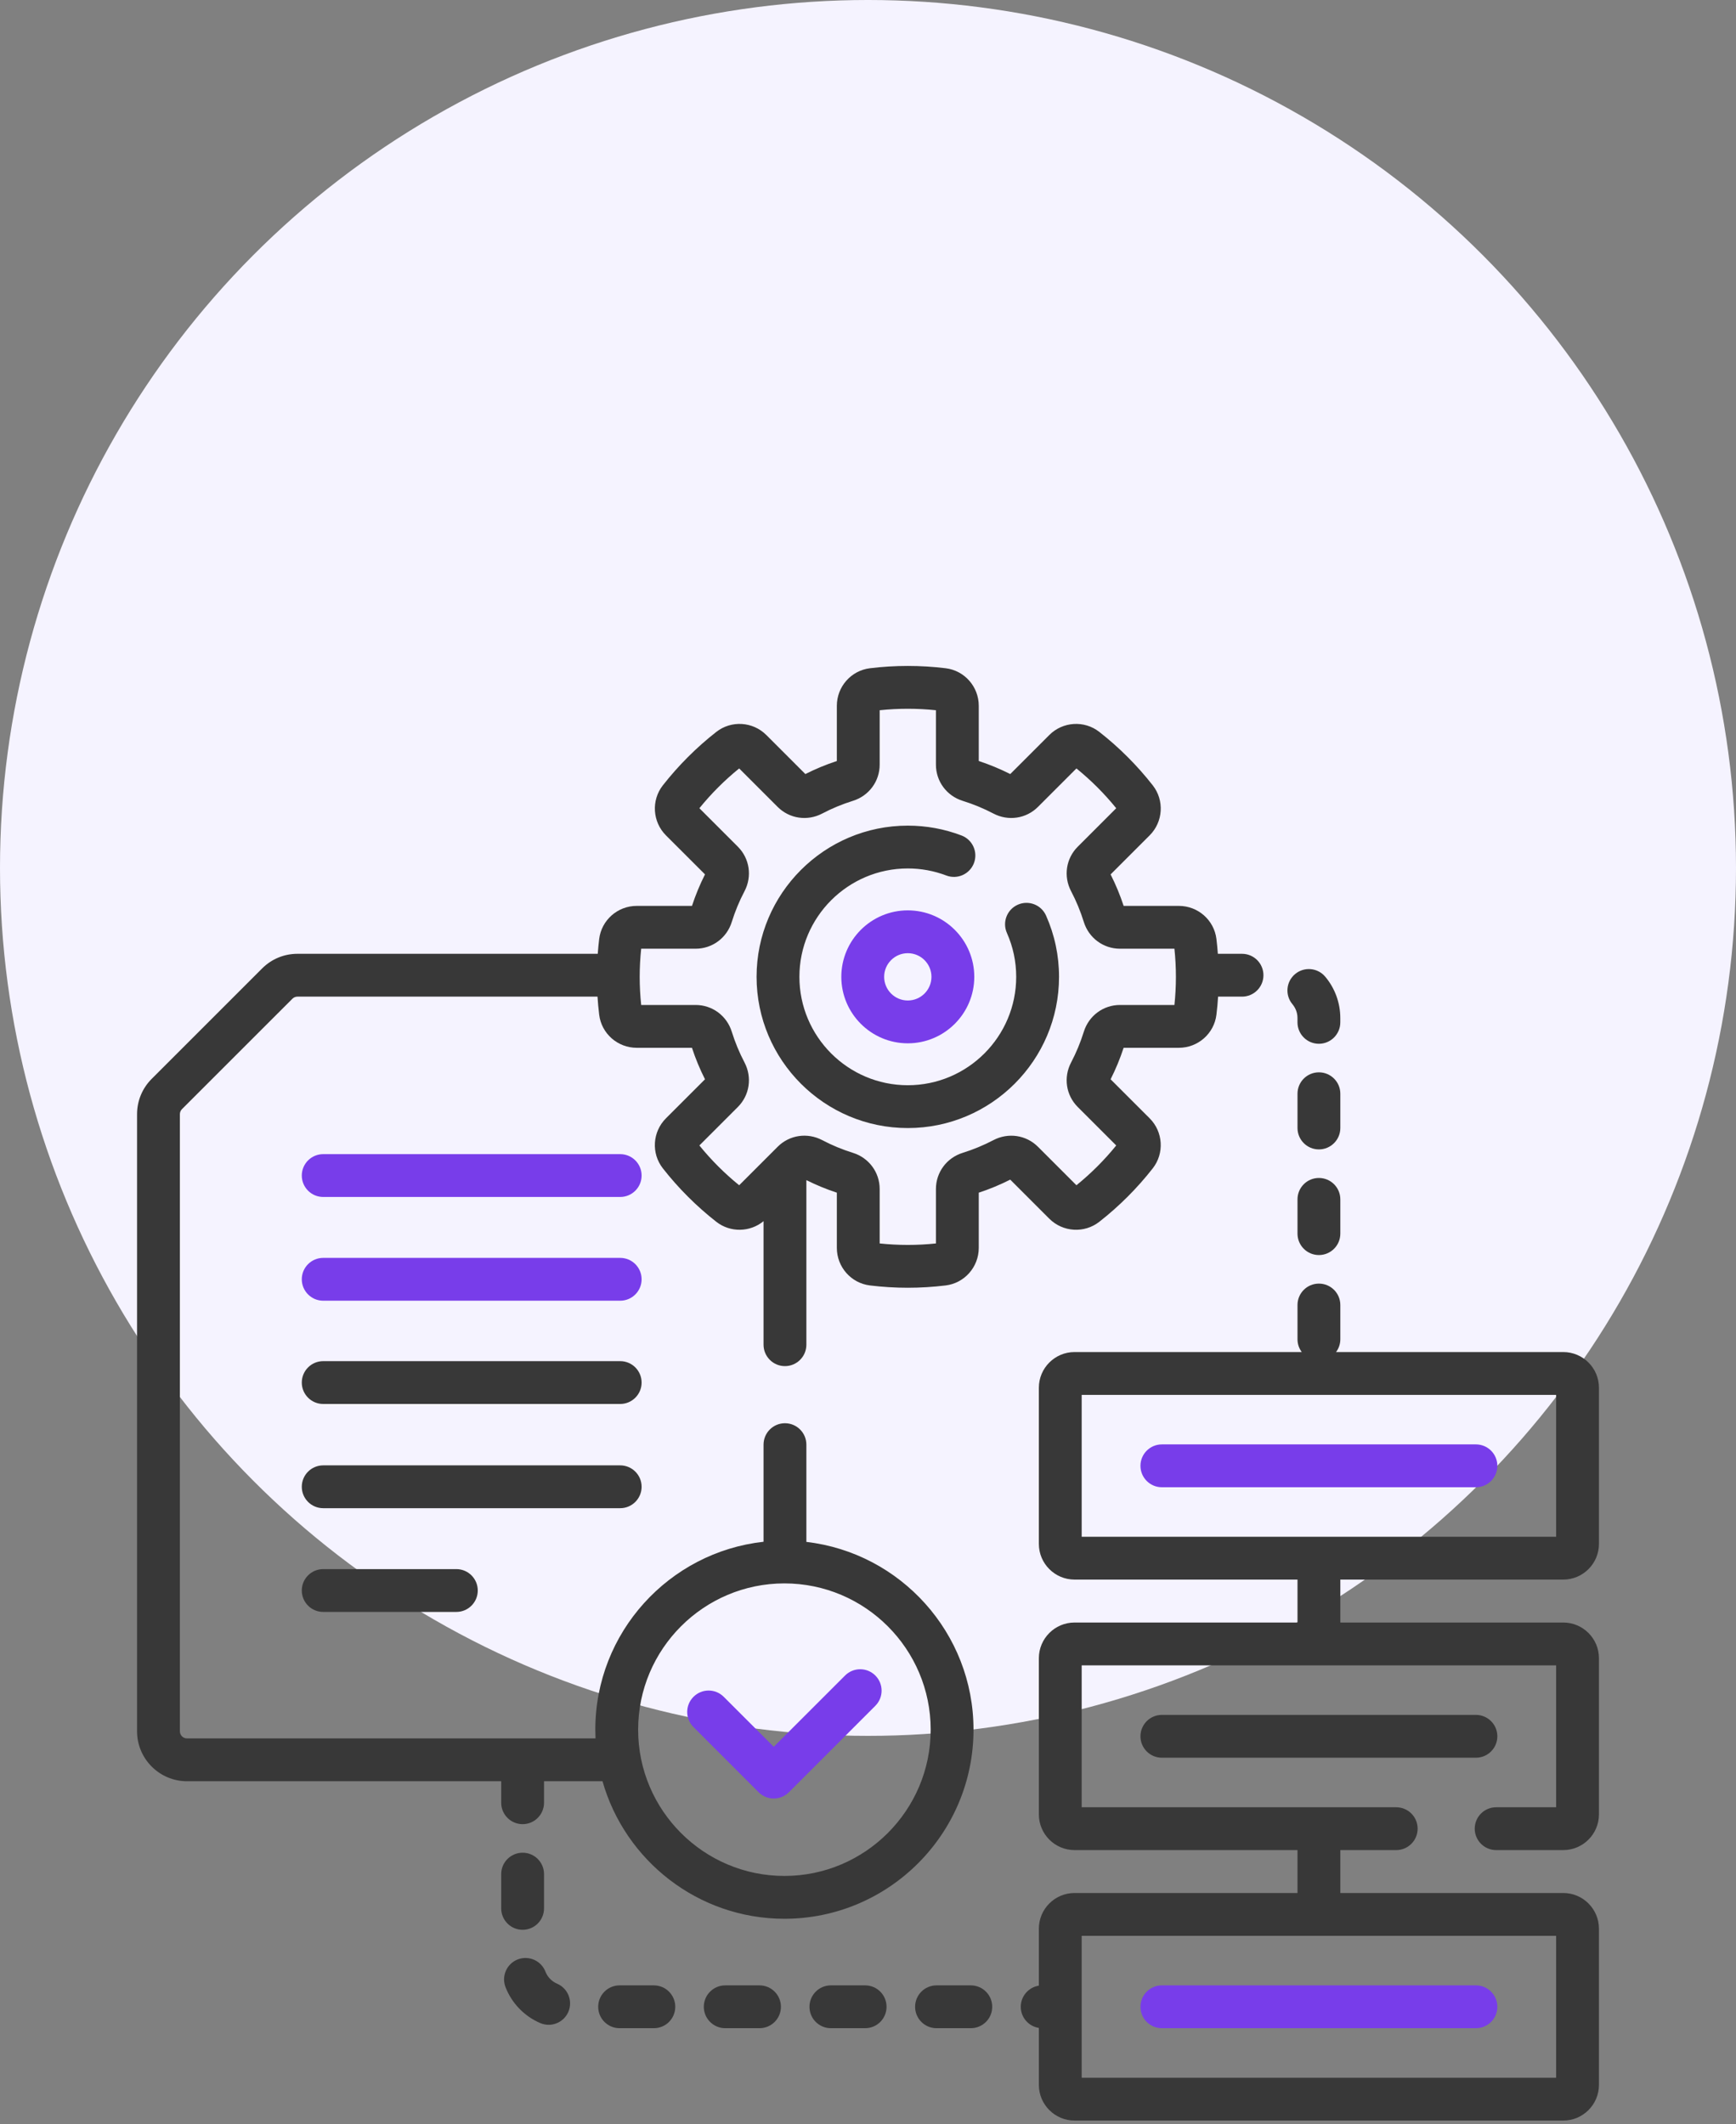
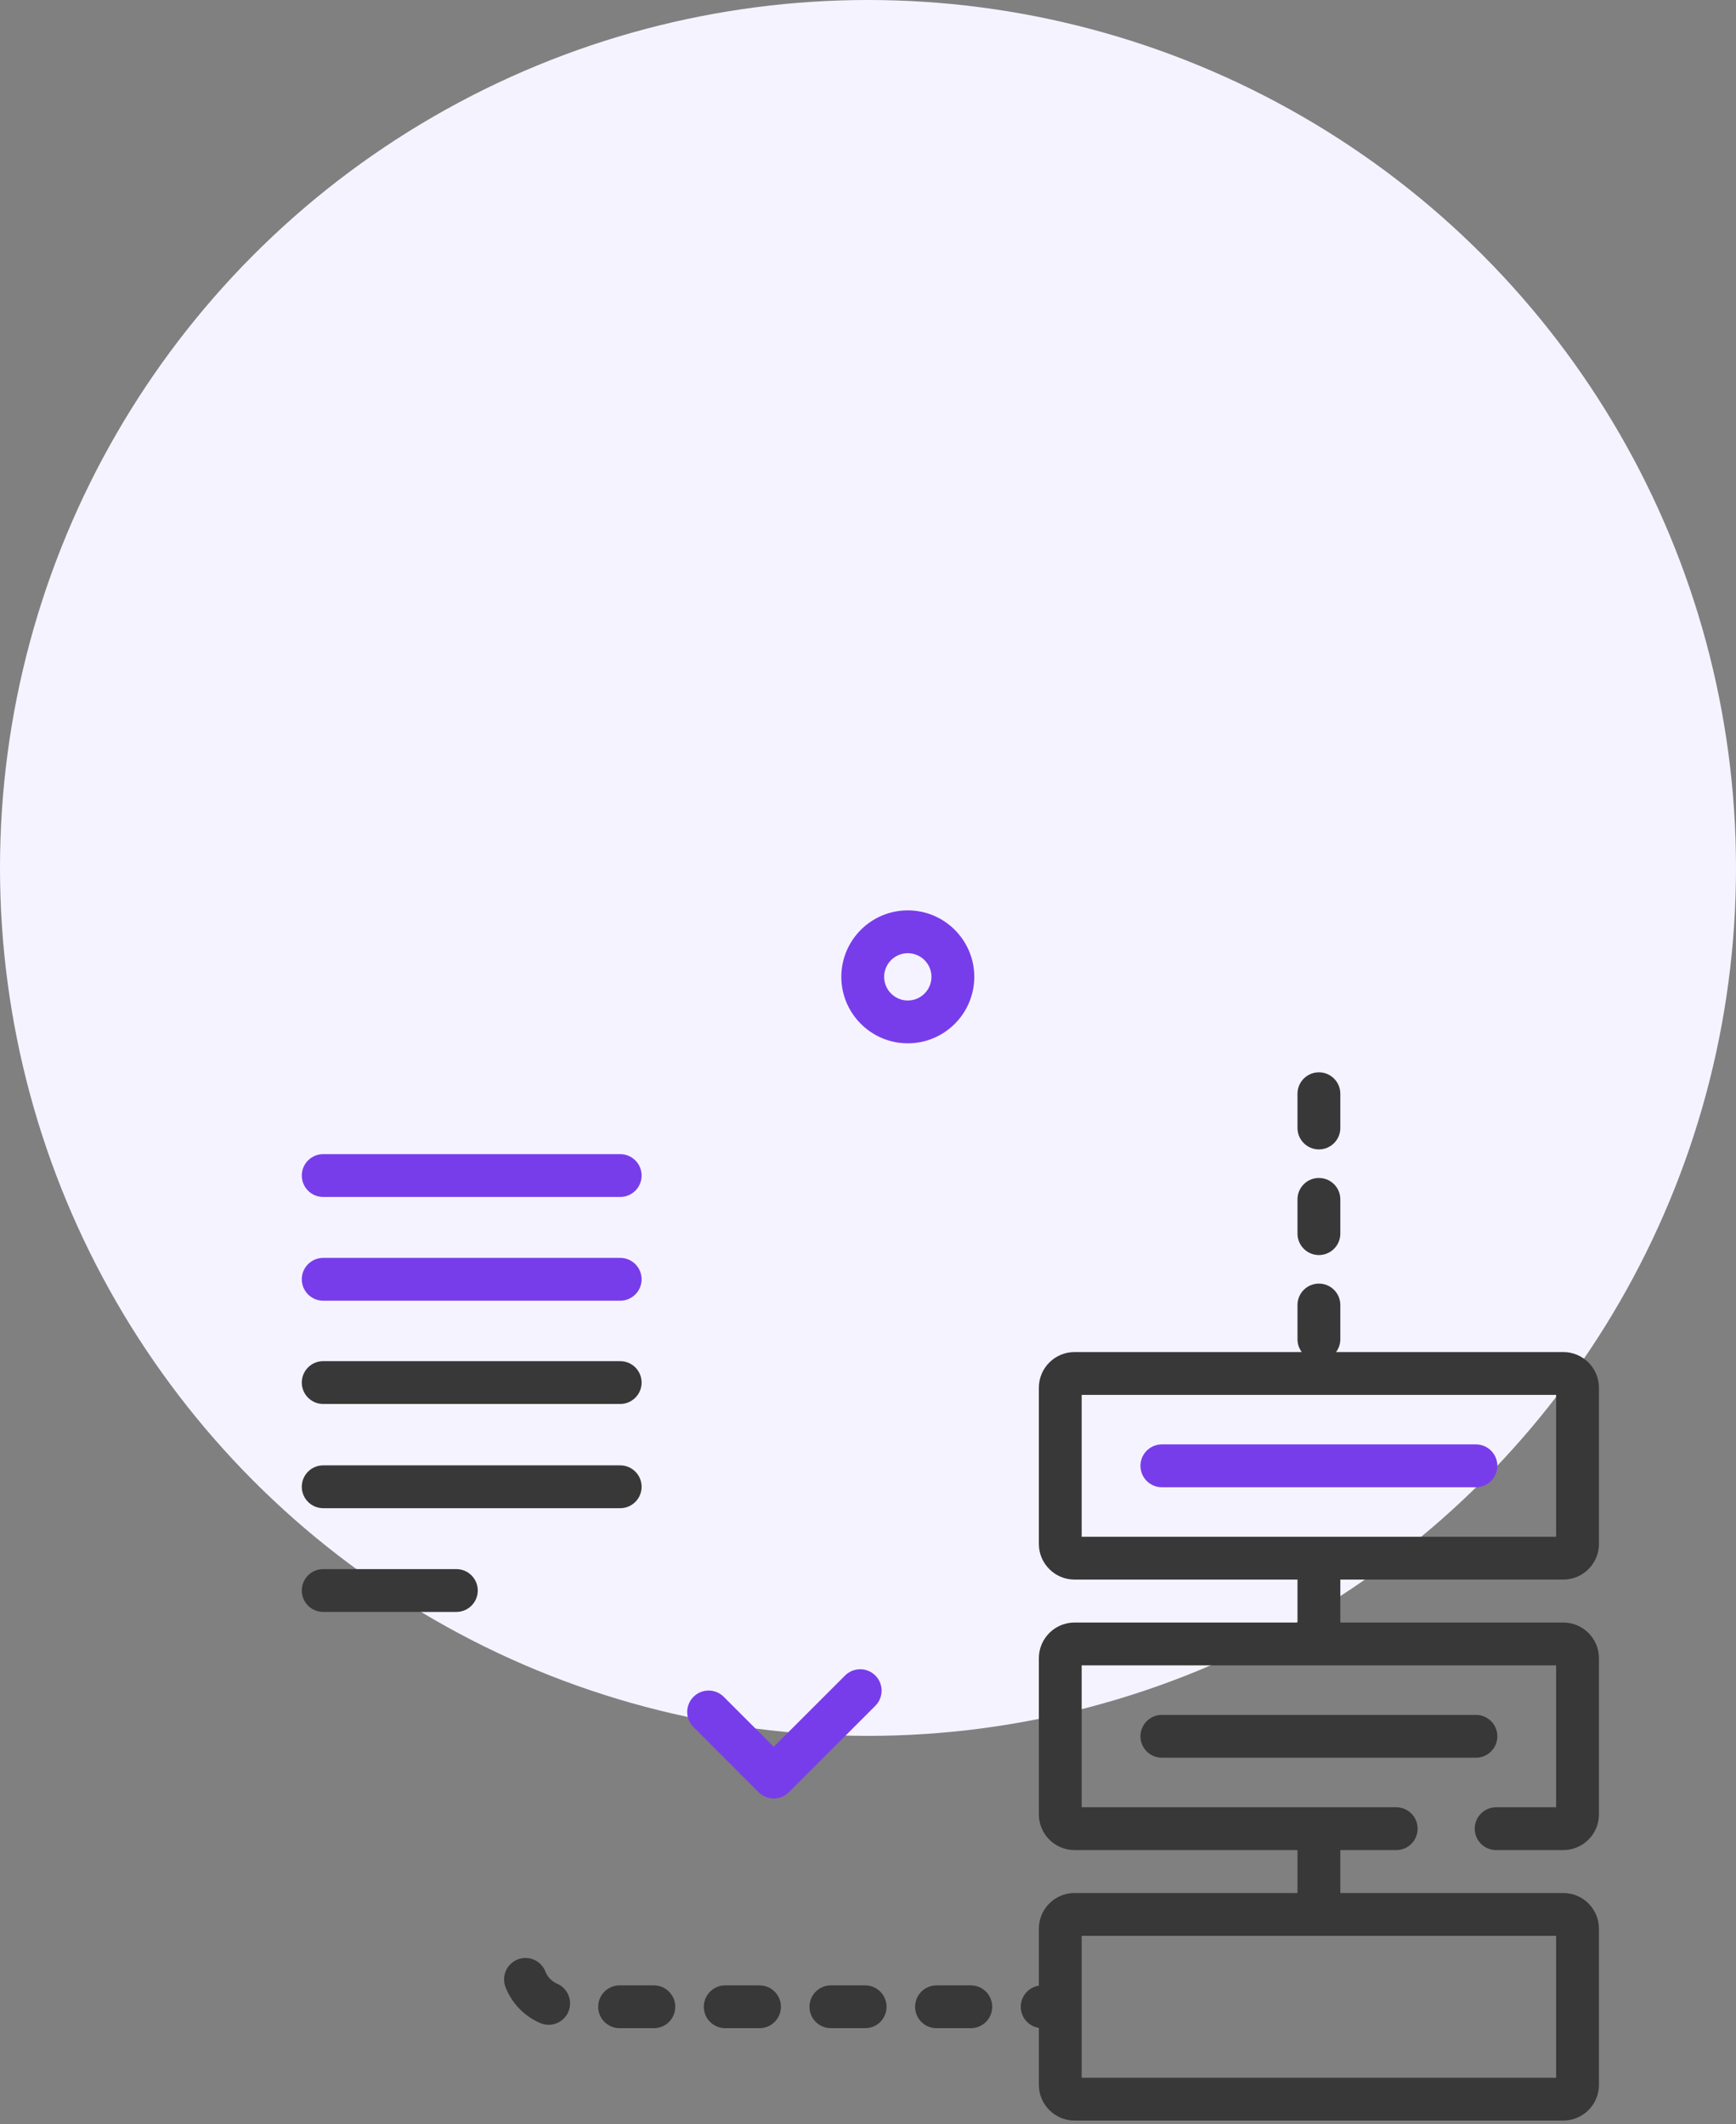
<svg xmlns="http://www.w3.org/2000/svg" width="76" height="93" viewBox="0 0 76 93" fill="none">
  <rect x="0" y="0" width="76" height="93" fill="#808080" stroke="none" />
  <circle cx="38" cy="38" r="38" fill="#F5F3FF" />
  <g clip-path="url(#clip0_936_1229)">
-     <path d="M56.802 44.572V44.761C56.802 45.279 57.222 45.699 57.739 45.699C58.257 45.699 58.677 45.279 58.677 44.761V44.572C58.677 43.911 58.443 43.268 58.017 42.762C57.684 42.366 57.092 42.315 56.696 42.648C56.3 42.982 56.249 43.573 56.583 43.969C56.682 44.089 56.802 44.29 56.802 44.572Z" fill="#383838" />
    <path d="M57.74 51.574C57.222 51.574 56.803 51.993 56.803 52.511V54.011C56.803 54.529 57.222 54.949 57.74 54.949C58.258 54.949 58.678 54.529 58.678 54.011V52.511C58.678 51.993 58.258 51.574 57.74 51.574Z" fill="#383838" />
    <path d="M58.678 47.886C58.678 47.368 58.258 46.949 57.74 46.949C57.222 46.949 56.803 47.368 56.803 47.886V49.386C56.803 49.904 57.222 50.324 57.74 50.324C58.258 50.324 58.678 49.904 58.678 49.386V47.886Z" fill="#383838" />
    <path d="M42.5 86.924H41C40.482 86.924 40.062 87.344 40.062 87.862C40.062 88.38 40.482 88.799 41 88.799H42.5C43.018 88.799 43.438 88.38 43.438 87.862C43.438 87.344 43.018 86.924 42.5 86.924Z" fill="#383838" />
    <path d="M37.875 86.924H36.375C35.857 86.924 35.438 87.344 35.438 87.862C35.438 88.38 35.857 88.799 36.375 88.799H37.875C38.393 88.799 38.812 88.38 38.812 87.862C38.812 87.344 38.393 86.924 37.875 86.924Z" fill="#383838" />
    <path d="M33.25 86.924H31.75C31.232 86.924 30.812 87.344 30.812 87.862C30.812 88.38 31.232 88.799 31.75 88.799H33.25C33.768 88.799 34.188 88.38 34.188 87.862C34.188 87.344 33.768 86.924 33.25 86.924Z" fill="#383838" />
    <path d="M28.625 86.924H27.125C26.607 86.924 26.188 87.344 26.188 87.862C26.188 88.38 26.607 88.799 27.125 88.799H28.625C29.143 88.799 29.562 88.38 29.562 87.862C29.562 87.344 29.143 86.924 28.625 86.924Z" fill="#383838" />
    <path d="M24.388 86.85C24.156 86.751 23.97 86.56 23.88 86.325C23.693 85.841 23.15 85.602 22.667 85.788C22.184 85.975 21.944 86.518 22.131 87.001C22.403 87.705 22.958 88.279 23.652 88.575C23.772 88.626 23.897 88.65 24.02 88.65C24.384 88.65 24.731 88.436 24.883 88.08C25.085 87.604 24.864 87.053 24.388 86.85Z" fill="#383838" />
-     <path d="M22.88 84.491C23.398 84.491 23.817 84.071 23.817 83.553V82.053C23.817 81.535 23.398 81.116 22.88 81.116C22.362 81.116 21.942 81.535 21.942 82.053V83.553C21.942 84.071 22.362 84.491 22.88 84.491Z" fill="#383838" />
    <path d="M27.152 50.531H14.149C13.632 50.531 13.212 50.95 13.212 51.468C13.212 51.986 13.632 52.406 14.149 52.406H27.152C27.669 52.406 28.089 51.986 28.089 51.468C28.089 50.95 27.669 50.531 27.152 50.531Z" fill="#783DEA" />
    <path d="M27.152 55.073H14.149C13.632 55.073 13.212 55.492 13.212 56.01C13.212 56.528 13.632 56.948 14.149 56.948H27.152C27.669 56.948 28.089 56.528 28.089 56.01C28.089 55.492 27.669 55.073 27.152 55.073Z" fill="#783DEA" />
    <path d="M27.152 59.594H14.149C13.632 59.594 13.212 60.014 13.212 60.532C13.212 61.05 13.632 61.469 14.149 61.469H27.152C27.669 61.469 28.089 61.05 28.089 60.532C28.089 60.014 27.669 59.594 27.152 59.594Z" fill="#383838" />
    <path d="M28.089 65.094C28.089 64.577 27.669 64.157 27.152 64.157H14.149C13.632 64.157 13.212 64.577 13.212 65.094C13.212 65.612 13.632 66.032 14.149 66.032H27.152C27.669 66.032 28.089 65.612 28.089 65.094Z" fill="#383838" />
    <path d="M14.149 68.699C13.632 68.699 13.212 69.119 13.212 69.636C13.212 70.154 13.632 70.574 14.149 70.574H19.978C20.496 70.574 20.916 70.154 20.916 69.636C20.916 69.119 20.496 68.699 19.978 68.699H14.149Z" fill="#383838" />
    <path d="M33.211 78.468C33.394 78.651 33.634 78.743 33.874 78.743C34.114 78.743 34.354 78.651 34.537 78.468L38.321 74.684C38.687 74.317 38.687 73.724 38.321 73.358C37.955 72.992 37.362 72.992 36.996 73.358L33.874 76.479L31.685 74.291C31.319 73.924 30.726 73.924 30.36 74.291C29.993 74.657 29.993 75.25 30.36 75.616L33.211 78.468Z" fill="#783DEA" />
-     <path d="M48.126 53.493C48.997 52.811 49.785 52.023 50.467 51.152C50.98 50.495 50.922 49.554 50.33 48.962L48.621 47.254C48.845 46.81 49.036 46.348 49.191 45.875H51.609C52.446 45.875 53.154 45.252 53.254 44.424C53.286 44.163 53.31 43.899 53.326 43.635H54.375C54.893 43.635 55.312 43.215 55.312 42.698C55.312 42.18 54.893 41.76 54.375 41.76H53.316C53.3 41.543 53.28 41.327 53.254 41.113C53.154 40.286 52.447 39.662 51.609 39.662H49.192C49.037 39.19 48.845 38.727 48.621 38.284L50.33 36.575C50.922 35.983 50.981 35.042 50.467 34.385C49.785 33.514 48.997 32.726 48.126 32.044C47.47 31.53 46.528 31.589 45.937 32.181L44.228 33.89C43.784 33.666 43.322 33.474 42.849 33.319V30.902C42.849 30.065 42.226 29.357 41.399 29.257C40.305 29.123 39.181 29.123 38.087 29.257C37.26 29.357 36.636 30.064 36.636 30.902V33.319C36.163 33.474 35.701 33.666 35.258 33.89L33.549 32.181C32.957 31.589 32.016 31.53 31.36 32.044C30.488 32.726 29.701 33.514 29.018 34.385C28.505 35.041 28.564 35.983 29.155 36.575L30.864 38.283C30.64 38.727 30.449 39.189 30.294 39.662H27.876C27.039 39.662 26.332 40.285 26.231 41.112C26.205 41.327 26.185 41.543 26.169 41.76H13.022C12.438 41.76 11.889 41.987 11.475 42.401L6.641 47.235C6.228 47.649 6 48.198 6 48.782V75.799C6 77.005 6.981 77.987 8.188 77.987H21.942V78.928C21.942 79.446 22.362 79.866 22.88 79.866C23.398 79.866 23.817 79.446 23.817 78.928V77.987H26.377C27.363 81.458 30.558 84.008 34.34 84.008C38.906 84.008 42.619 80.294 42.619 75.729C42.619 71.49 39.415 67.986 35.302 67.508V63.25C35.302 62.732 34.882 62.312 34.364 62.312C33.847 62.312 33.427 62.732 33.427 63.25V67.502C29.29 67.958 26.062 71.473 26.062 75.729C26.062 75.858 26.066 75.985 26.071 76.112H8.188C8.015 76.112 7.875 75.972 7.875 75.799V48.782C7.875 48.7 7.908 48.619 7.966 48.561L12.801 43.727C12.86 43.668 12.939 43.635 13.022 43.635H26.158C26.175 43.899 26.199 44.163 26.231 44.424C26.331 45.252 27.038 45.875 27.875 45.875H30.293C30.448 46.348 30.64 46.81 30.864 47.254L29.155 48.962C28.563 49.554 28.504 50.495 29.018 51.152C29.7 52.023 30.488 52.811 31.359 53.493C31.972 53.973 32.834 53.953 33.427 53.466V58.875C33.427 59.392 33.847 59.812 34.364 59.812C34.882 59.812 35.302 59.392 35.302 58.875V51.669C35.732 51.883 36.179 52.068 36.636 52.218V54.635C36.636 55.472 37.259 56.18 38.087 56.28C38.633 56.347 39.191 56.381 39.742 56.381C40.294 56.381 40.851 56.347 41.398 56.28C42.225 56.18 42.849 55.472 42.849 54.635V52.218C43.322 52.063 43.784 51.871 44.227 51.647L45.936 53.356C46.528 53.948 47.469 54.007 48.126 53.493ZM34.34 69.325C37.872 69.325 40.744 72.198 40.744 75.729C40.744 79.26 37.871 82.133 34.34 82.133C30.809 82.133 27.937 79.26 27.937 75.729C27.937 72.198 30.809 69.325 34.34 69.325ZM43.492 49.917C43.062 50.142 42.609 50.33 42.145 50.474C41.445 50.692 40.974 51.328 40.974 52.057V54.441C40.158 54.527 39.327 54.527 38.511 54.441V52.057C38.511 51.328 38.04 50.692 37.34 50.474C36.876 50.33 36.422 50.142 35.993 49.916C35.343 49.575 34.56 49.692 34.045 50.208L32.36 51.893C31.721 51.375 31.136 50.79 30.618 50.151L32.303 48.466C32.818 47.95 32.935 47.168 32.594 46.518C32.368 46.089 32.181 45.635 32.036 45.171C31.819 44.471 31.182 44 30.453 44H28.07C28.027 43.592 28.005 43.178 28.005 42.768C28.005 42.358 28.027 41.945 28.07 41.537H30.453C31.183 41.537 31.819 41.066 32.036 40.365C32.181 39.901 32.368 39.448 32.594 39.019C32.935 38.369 32.818 37.586 32.303 37.071L30.618 35.386C31.136 34.747 31.721 34.162 32.36 33.644L34.045 35.329C34.56 35.844 35.343 35.961 35.993 35.62C36.422 35.394 36.876 35.207 37.34 35.062C38.04 34.845 38.511 34.208 38.511 33.479V31.096C39.327 31.01 40.158 31.01 40.974 31.096V33.48C40.974 34.209 41.445 34.845 42.145 35.063C42.609 35.207 43.063 35.395 43.492 35.62C44.142 35.961 44.925 35.844 45.44 35.329L47.125 33.644C47.764 34.162 48.349 34.747 48.867 35.386L47.182 37.071C47.182 37.071 47.182 37.071 47.182 37.071C46.666 37.587 46.55 38.369 46.891 39.019C47.117 39.449 47.304 39.902 47.448 40.366C47.666 41.066 48.302 41.537 49.031 41.537H51.415C51.458 41.945 51.48 42.359 51.48 42.769C51.48 43.178 51.458 43.592 51.415 44H49.031C48.302 44 47.666 44.471 47.448 45.172C47.304 45.636 47.116 46.089 46.891 46.518C46.55 47.168 46.666 47.951 47.182 48.466L48.867 50.151C48.349 50.791 47.764 51.375 47.125 51.893L45.44 50.208C44.925 49.693 44.142 49.576 43.492 49.917Z" fill="#383838" />
-     <path d="M44.558 39.61C44.085 39.82 43.871 40.374 44.081 40.847C44.351 41.455 44.488 42.101 44.488 42.768C44.488 45.385 42.359 47.514 39.742 47.514C37.126 47.514 34.997 45.385 34.997 42.768C34.997 40.152 37.126 38.023 39.742 38.023C40.321 38.023 40.889 38.127 41.429 38.332C41.913 38.516 42.454 38.273 42.638 37.789C42.822 37.305 42.579 36.764 42.095 36.58C41.342 36.293 40.55 36.148 39.742 36.148C36.092 36.148 33.122 39.118 33.122 42.768C33.122 46.419 36.092 49.389 39.742 49.389C43.393 49.389 46.363 46.419 46.363 42.768C46.363 41.838 46.172 40.936 45.795 40.087C45.585 39.613 45.031 39.4 44.558 39.61Z" fill="#383838" />
    <path d="M39.742 39.858C38.138 39.858 36.832 41.163 36.832 42.768C36.832 44.373 38.138 45.679 39.742 45.679C41.347 45.679 42.653 44.373 42.653 42.768C42.653 41.163 41.347 39.858 39.742 39.858ZM39.742 43.804C39.172 43.804 38.707 43.339 38.707 42.768C38.707 42.197 39.172 41.733 39.742 41.733C40.313 41.733 40.778 42.197 40.778 42.768C40.778 43.339 40.314 43.804 39.742 43.804Z" fill="#783DEA" />
    <path d="M68.438 69.158C69.299 69.158 70 68.457 70 67.596V60.758C70 59.897 69.299 59.196 68.438 59.196H58.491C58.608 59.039 58.678 58.846 58.678 58.636V57.136C58.678 56.618 58.258 56.199 57.74 56.199C57.222 56.199 56.803 56.618 56.803 57.136V58.636C56.803 58.846 56.872 59.039 56.989 59.196H47.042C46.181 59.196 45.48 59.897 45.48 60.758V67.596C45.48 68.457 46.181 69.158 47.042 69.158H56.803V71.038H47.042C46.181 71.038 45.48 71.739 45.48 72.6V79.438C45.48 80.3 46.181 81.001 47.042 81.001H56.803V82.88H47.042C46.181 82.88 45.48 83.581 45.48 84.443V86.937C45.031 87.007 44.688 87.394 44.688 87.862C44.688 88.33 45.031 88.717 45.48 88.787V91.281C45.48 92.142 46.181 92.843 47.042 92.843H68.438C69.299 92.843 70 92.142 70 91.281V84.443C70 83.581 69.299 82.88 68.438 82.88H58.678V81.001H61.125C61.643 81.001 62.062 80.581 62.062 80.063C62.062 79.545 61.643 79.126 61.125 79.126H47.355V72.913H68.125V79.126H65.5C64.982 79.126 64.562 79.545 64.562 80.063C64.562 80.581 64.982 81.001 65.5 81.001H68.438C69.299 81.001 70 80.3 70 79.438V72.6C70 71.739 69.299 71.038 68.438 71.038H58.678V69.158H68.438ZM68.125 84.755V90.968H47.355V84.755H68.125ZM47.355 67.283V61.071H68.125V67.283H47.355Z" fill="#383838" />
    <path d="M64.614 63.239H50.865C50.347 63.239 49.928 63.659 49.928 64.177C49.928 64.695 50.347 65.115 50.865 65.115H64.614C65.132 65.115 65.552 64.695 65.552 64.177C65.552 63.659 65.132 63.239 64.614 63.239Z" fill="#783DEA" />
    <path d="M65.552 76.019C65.552 75.502 65.132 75.082 64.614 75.082H50.865C50.347 75.082 49.928 75.502 49.928 76.019C49.928 76.537 50.347 76.957 50.865 76.957H64.614C65.132 76.957 65.552 76.537 65.552 76.019Z" fill="#383838" />
-     <path d="M50.865 88.799H64.614C65.132 88.799 65.552 88.38 65.552 87.862C65.552 87.344 65.132 86.924 64.614 86.924H50.865C50.347 86.924 49.928 87.344 49.928 87.862C49.928 88.38 50.347 88.799 50.865 88.799Z" fill="#783DEA" />
  </g>
  <defs>
    <clipPath id="clip0_936_1229">
      <rect width="64" height="64" fill="white" transform="translate(6 29)" />
    </clipPath>
  </defs>
</svg>